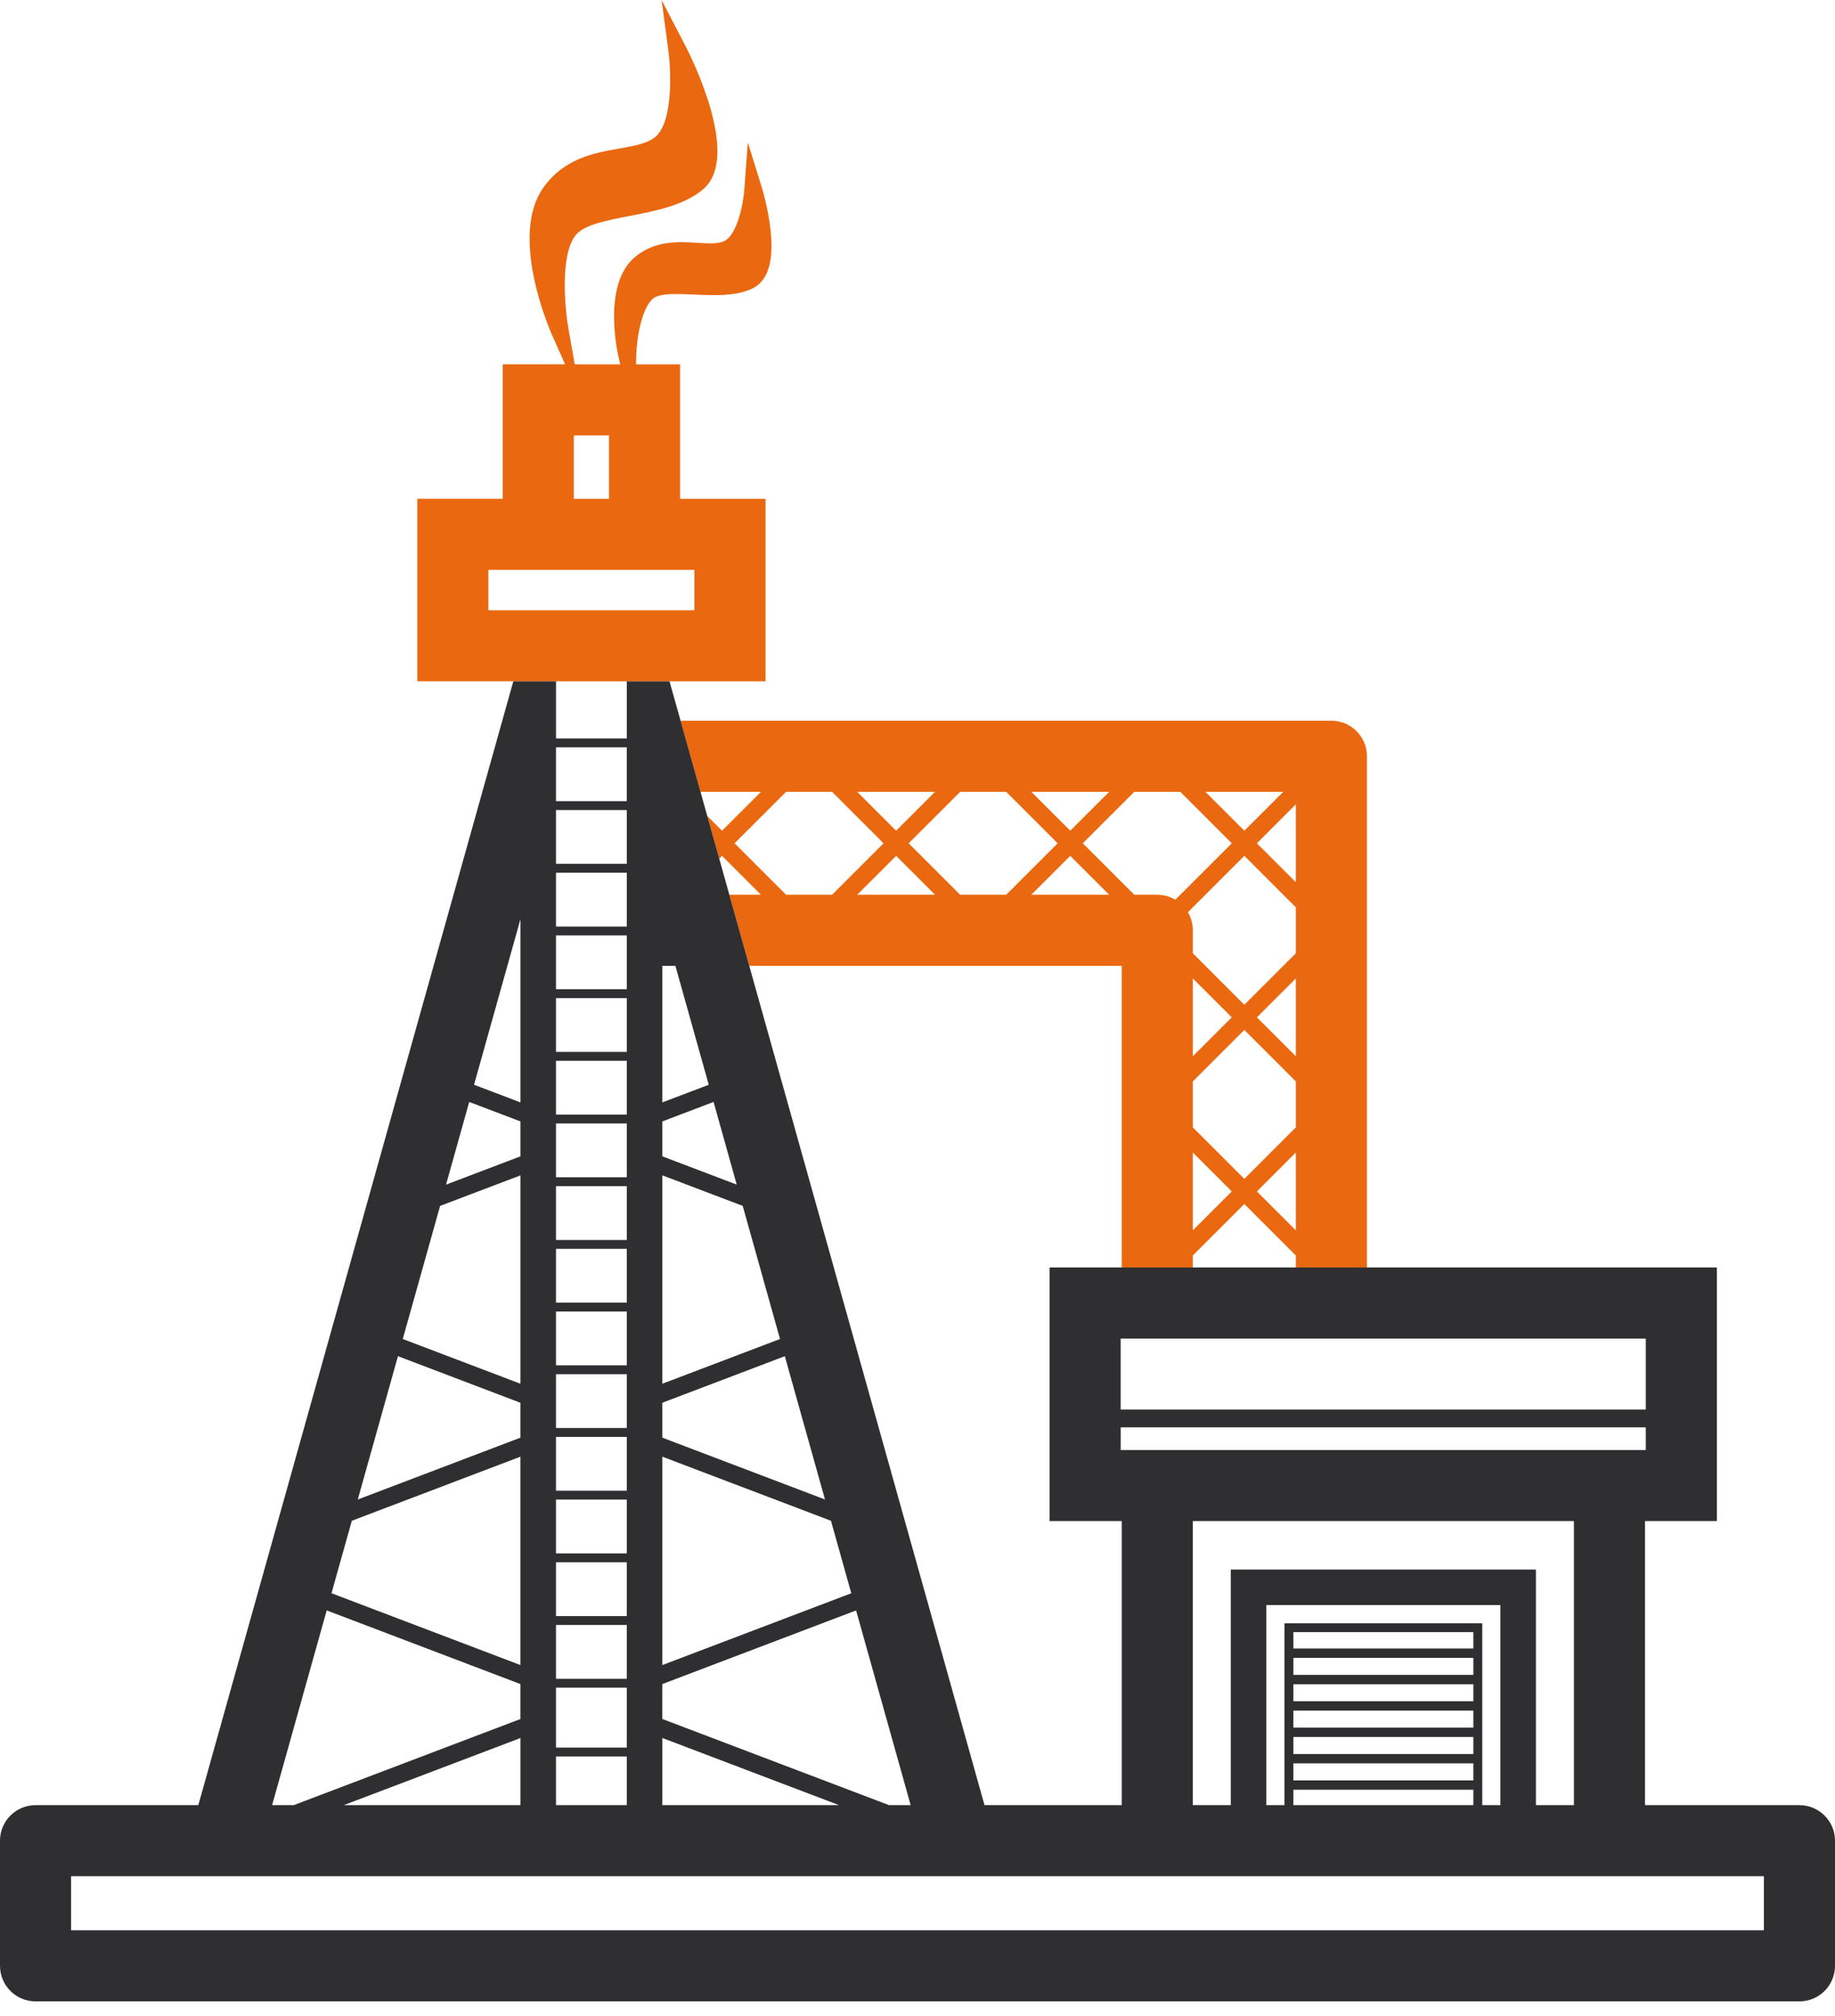
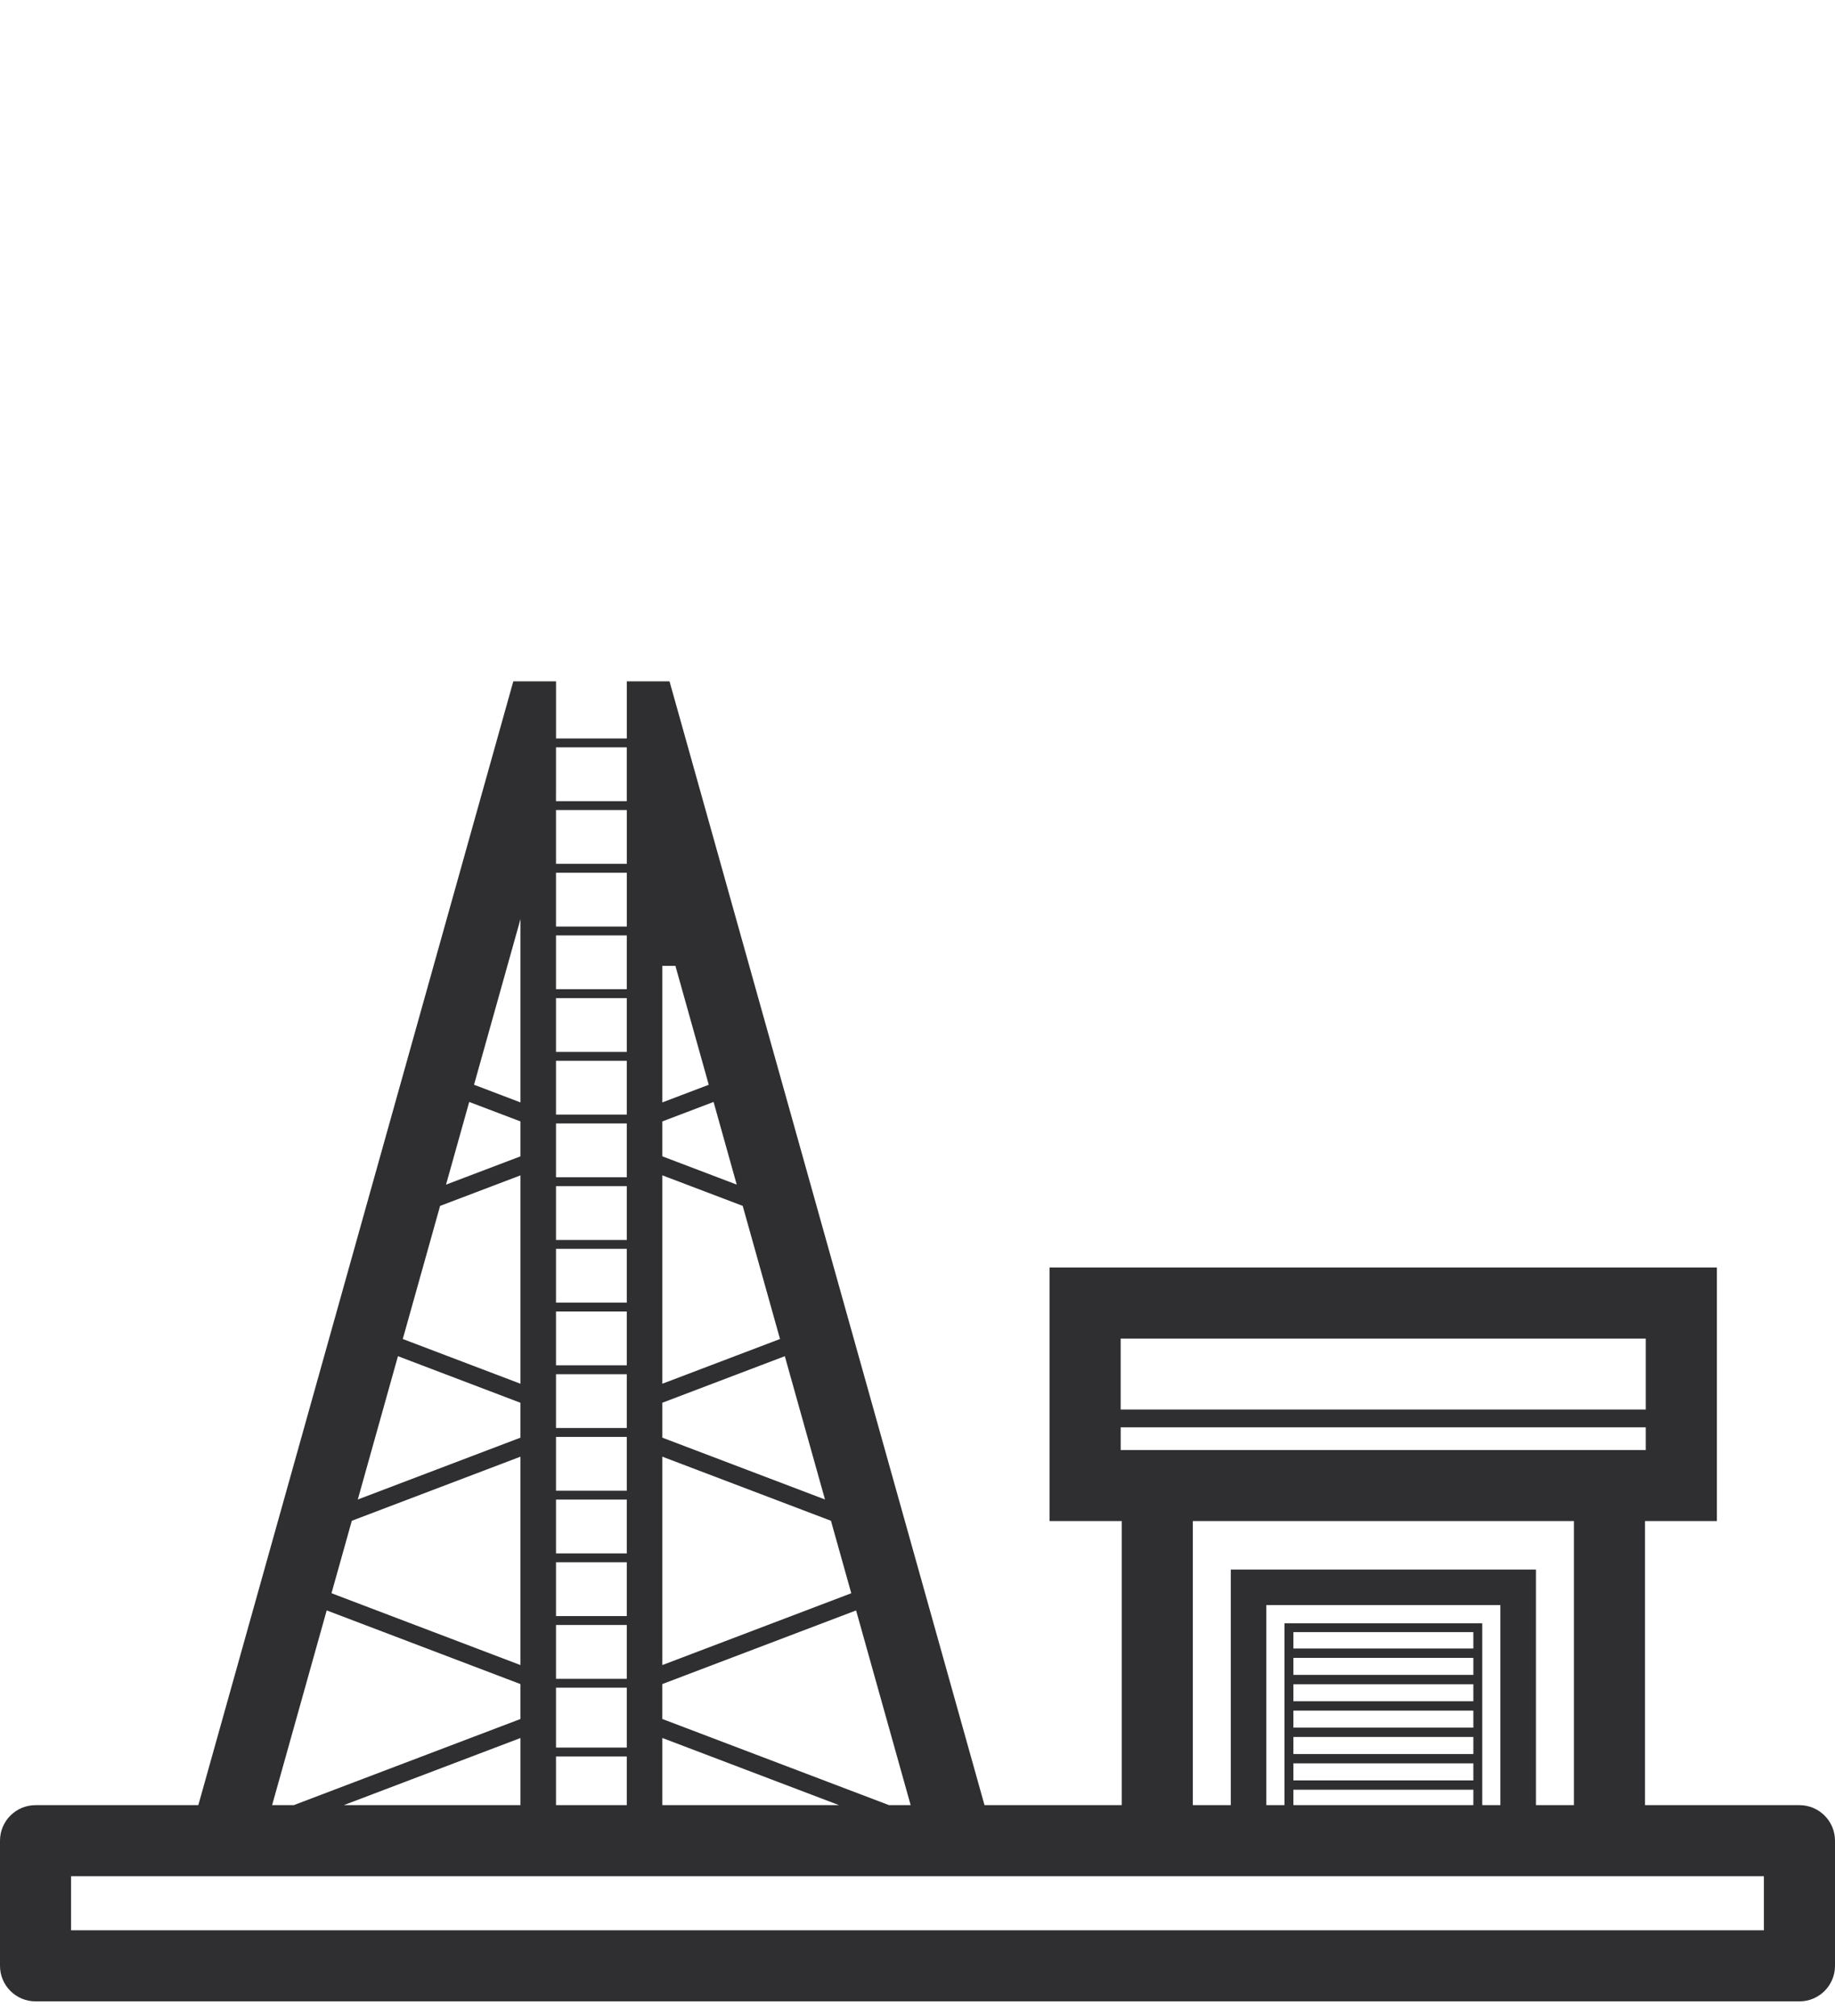
<svg xmlns="http://www.w3.org/2000/svg" width="91" height="100" viewBox="0 0 91 100" fill="none">
-   <path d="M35.667 42.589L35.807 42.449L37.738 44.38H36.169L37.157 47.906H55.629V62.865H59.154V62.27L61.708 59.716L64.262 62.271V62.865H67.788V37.51C67.788 36.535 66.998 35.747 66.025 35.747H33.749L36.095 44.121L35.667 42.589ZM42.509 44.38L44.441 42.449L46.372 44.38H42.509ZM51.143 44.38L53.074 42.449L55.006 44.38H51.143ZM59.154 61.024V57.163L61.085 59.093L59.154 61.024ZM64.262 61.024L62.331 59.093L64.262 57.162V61.024ZM64.262 55.915L61.708 58.47L59.154 55.915V53.636L61.708 51.082L64.262 53.637V55.915ZM59.154 52.39V48.528L61.085 50.459L59.154 52.39ZM64.262 52.39L62.331 50.459L64.262 48.528V52.39ZM64.262 47.282L61.708 49.836L59.154 47.282V46.143C59.154 45.816 59.065 45.51 58.909 45.248L61.708 42.449L64.262 45.004V47.282ZM64.262 43.757L62.331 41.826L64.262 39.895V43.757ZM63.639 39.272L61.708 41.202L59.777 39.272H63.639ZM58.531 39.272L61.085 41.826L58.286 44.624C58.286 44.624 58.286 44.624 58.285 44.624C58.024 44.469 57.718 44.38 57.391 44.38H56.252L53.697 41.826L56.251 39.272H58.531ZM55.005 39.272L53.074 41.202L51.144 39.272H55.005ZM49.897 39.272L52.451 41.826L49.896 44.38H47.618L45.063 41.826L47.618 39.272H49.897ZM46.371 39.272L44.44 41.202L42.509 39.272H46.371ZM41.263 39.272L43.817 41.826L41.263 44.38H38.984L36.43 41.826V41.825L38.984 39.272H41.263ZM34.737 39.272H37.737L35.806 41.202L35.072 40.468L34.737 39.272Z" fill="#EA6810" />
-   <path d="M27.743 33.793H29.116H29.541H30.914H31.083H33.202H37.962V24.74H33.727V18.072H31.54L31.551 17.646C31.573 16.757 31.833 15.193 32.434 14.775C32.683 14.601 33.192 14.581 33.552 14.581C33.822 14.581 34.111 14.594 34.416 14.607C34.739 14.622 35.073 14.637 35.403 14.637C36.245 14.637 36.832 14.537 37.306 14.312C38.086 13.944 38.389 12.952 38.208 11.362C38.086 10.292 37.788 9.324 37.775 9.284L37.085 7.061L36.914 9.383C36.854 10.202 36.538 11.621 35.947 11.942C35.781 12.03 35.555 12.071 35.215 12.071C35.018 12.071 34.806 12.059 34.581 12.044C34.329 12.029 34.068 12.012 33.796 12.012C33.136 12.012 32.278 12.096 31.494 12.744C29.836 14.116 30.645 17.588 30.68 17.736L30.761 18.071H28.503L28.19 16.308C28.019 15.341 27.752 12.619 28.564 11.647C28.985 11.145 30.065 10.936 31.21 10.714C32.489 10.466 33.938 10.186 34.876 9.383C36.768 7.766 34.265 2.8 33.973 2.239L32.809 0L33.145 2.501C33.267 3.406 33.397 5.931 32.553 6.739C32.163 7.113 31.492 7.23 30.714 7.366C29.495 7.579 27.978 7.844 26.941 9.313C25.239 11.722 27.267 16.367 27.354 16.562L28.023 18.07H24.929V24.738H20.695V33.791H25.454H27.573H27.743V33.793ZM28.455 23.087V21.598H28.872H29.784H30.201V23.087V24.74H28.455V23.087ZM24.221 30.268V28.265H24.929H27.004H28.377H29.292H29.364H30.28H31.652H33.727H34.437V30.268H32.214H30.842H29.926H28.731H27.816H26.443H24.221Z" fill="#EA6810" />
  <path d="M89.236 89.533H81.578V75.443H85.142V62.865H72.213H67.788H64.262H59.154H55.629H52.05V75.443H55.629V89.533H48.823L37.157 47.905L36.169 44.38L36.097 44.121L33.75 35.746L33.202 33.793H31.084V34.397V35.793V36.628H30.335H29.965H28.323H27.575V34.397V33.793H25.456L9.835 89.533H1.763C0.789 89.533 0 90.322 0 91.296V97.502C0 98.476 0.789 99.265 1.763 99.265H89.237C90.21 99.265 91 98.476 91 97.502V91.296C90.999 90.322 90.209 89.533 89.236 89.533ZM55.576 66.39H55.629H81.617V69.91H55.642H55.575V66.39H55.576ZM55.576 71.918V70.792H81.617V71.918H79.815H55.576ZM61.036 77.847V89.533H59.154V75.443H78.053V89.533H76.169V77.847H61.036ZM63.699 80.511V89.533H62.799V79.61H74.406V89.533H73.507V80.511H63.699ZM64.14 88.306V87.459H73.066V88.306H64.14ZM73.066 88.768V89.533H64.14V88.768H73.066ZM64.14 86.998V86.151H73.066V86.998H64.14ZM64.14 85.688V84.843H73.066V85.688H64.14ZM64.14 84.381V83.536H73.066V84.381H64.14ZM64.14 83.073V82.227H73.066V83.073H64.14ZM64.14 81.765V80.951H73.066V81.765H64.14ZM32.846 47.906H33.495L35.148 53.803L32.846 54.678V47.906ZM32.846 55.621L35.387 54.655L36.535 58.755L32.846 57.352V55.621ZM32.846 58.295L36.832 59.81L38.682 66.413L32.846 68.631V58.295ZM32.846 69.574L38.92 67.265L40.912 74.372L32.846 71.306V69.574ZM32.846 72.249L41.208 75.428L42.216 79.023L32.846 82.585V72.249ZM32.846 83.527L42.455 79.875L45.161 89.533H44.09L32.845 85.259V83.527H32.846ZM32.846 86.201L41.61 89.533H32.846V86.201ZM27.573 39.296V37.068H28.198H29.782H30.458H31.082V37.339V37.678V39.296V39.736H29.726H27.572V39.296H27.573ZM27.573 42.729V42.338V41.395V40.177H29.727H31.084V41.395V42.338V42.729V42.845H29.747H29.727H28.91H27.573V42.729ZM27.573 43.672V43.286H28.588H29.727H30.069H31.084V43.672V45.955H29.727H27.573V43.672ZM27.573 46.395H29.745H31.083V47.857V49.063H27.573V46.395ZM27.573 49.504H31.083V52.173H27.573V49.504ZM27.573 52.614H31.083V55.282H27.573V52.614ZM27.573 57.626V56.683V56.291V55.722H28.559H30.099H31.083V56.292V56.683V57.626V58.391H27.573V57.626ZM27.573 58.832H31.083V61.501H27.573V58.832ZM27.573 61.941H31.083V64.609H27.573V61.941ZM27.573 65.05H31.083V67.719H27.573V65.05ZM27.573 70.635V70.245V69.302V68.16H31.083V69.302V70.245V70.635V70.828H29.548H29.109H27.573V70.635ZM27.573 71.579V71.269H28.388H30.267H31.083V71.58V73.937H27.573V71.579ZM27.573 74.377H31.083V77.046H27.573V74.377ZM27.573 77.487H31.083V80.156H27.573V77.487ZM27.573 83.255V80.597H31.083V83.256V83.265H31.058H27.602H27.574V83.255H27.573ZM27.573 83.705H31.083V86.678H27.573V83.705ZM27.573 87.119H31.083V89.533H27.573V87.119ZM25.811 45.586V54.678L23.508 53.802L25.811 45.586ZM23.269 54.655L25.811 55.621V57.353L22.119 58.756L23.269 54.655ZM21.825 59.811L25.811 58.297V68.632L19.974 66.413L21.825 59.811ZM19.735 67.265L25.81 69.576V71.306L17.743 74.373L19.735 67.265ZM17.447 75.428L25.81 72.249V82.585L16.439 79.022L17.447 75.428ZM16.201 79.874L25.81 83.528V85.26L14.566 89.533H13.494L16.201 79.874ZM25.811 86.203V89.533H17.047L25.811 86.203ZM87.473 95.74H3.524V93.059H87.473V95.74Z" fill="#2F2E31" />
</svg>